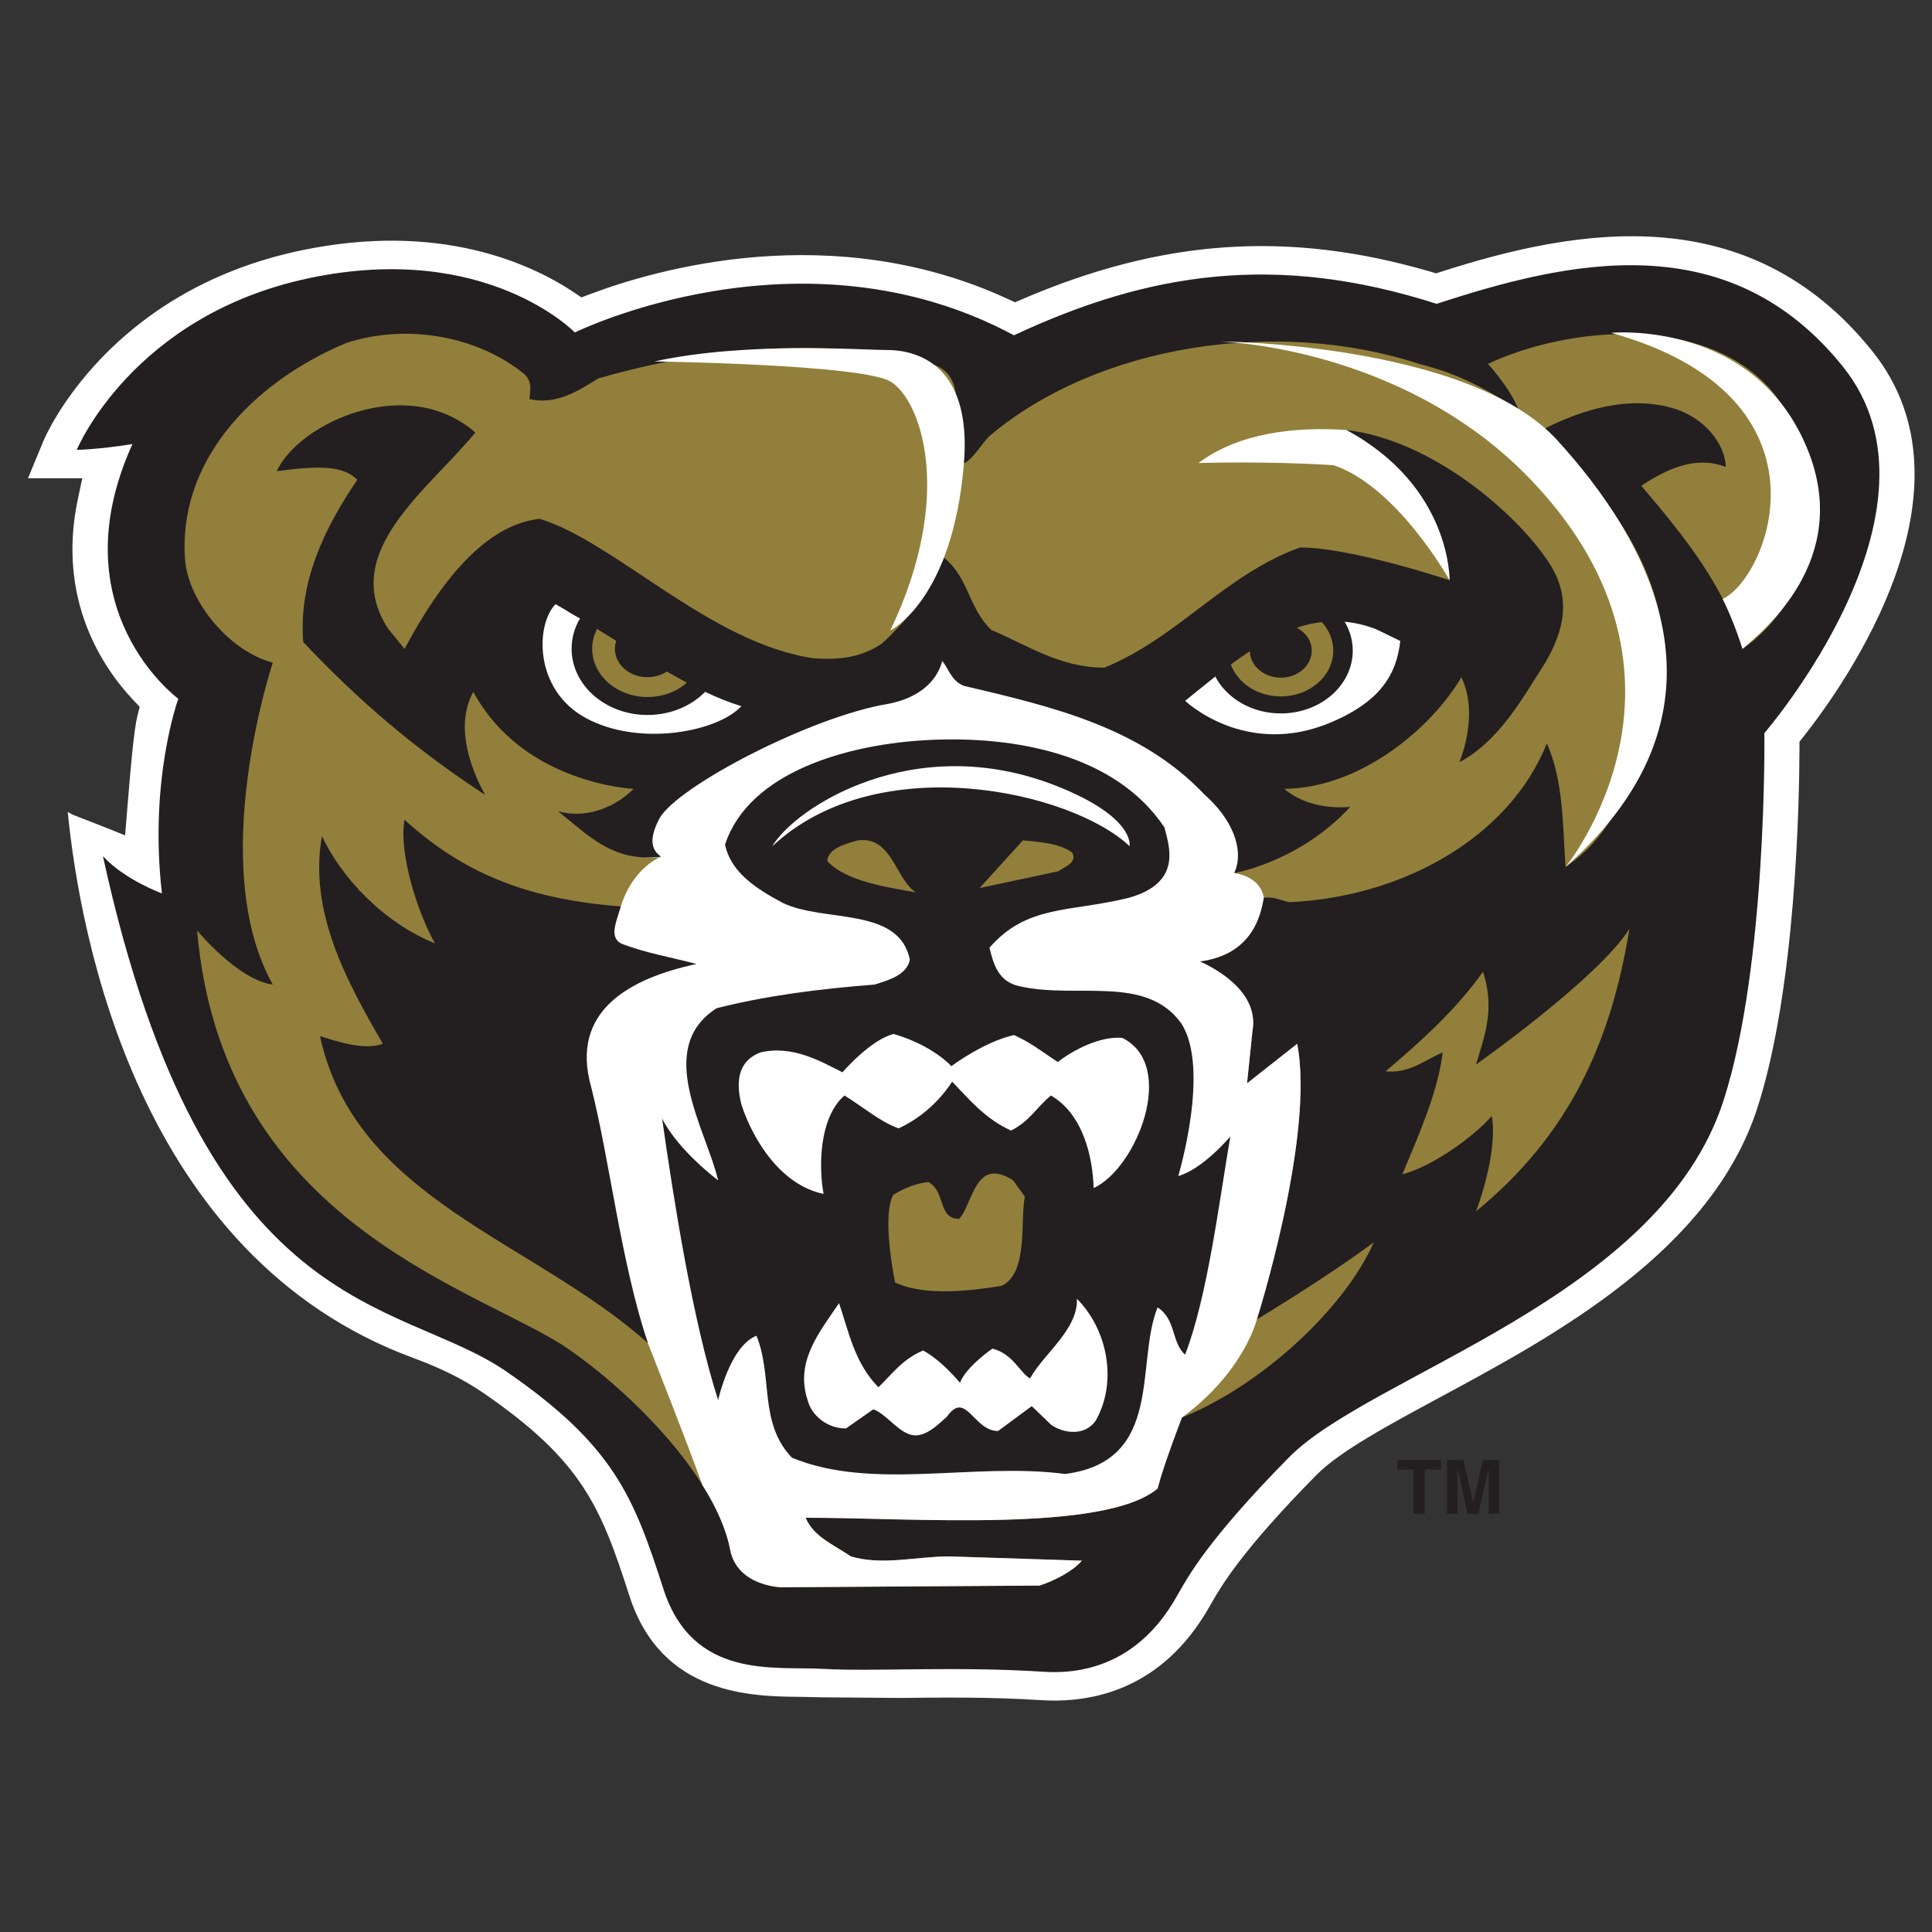
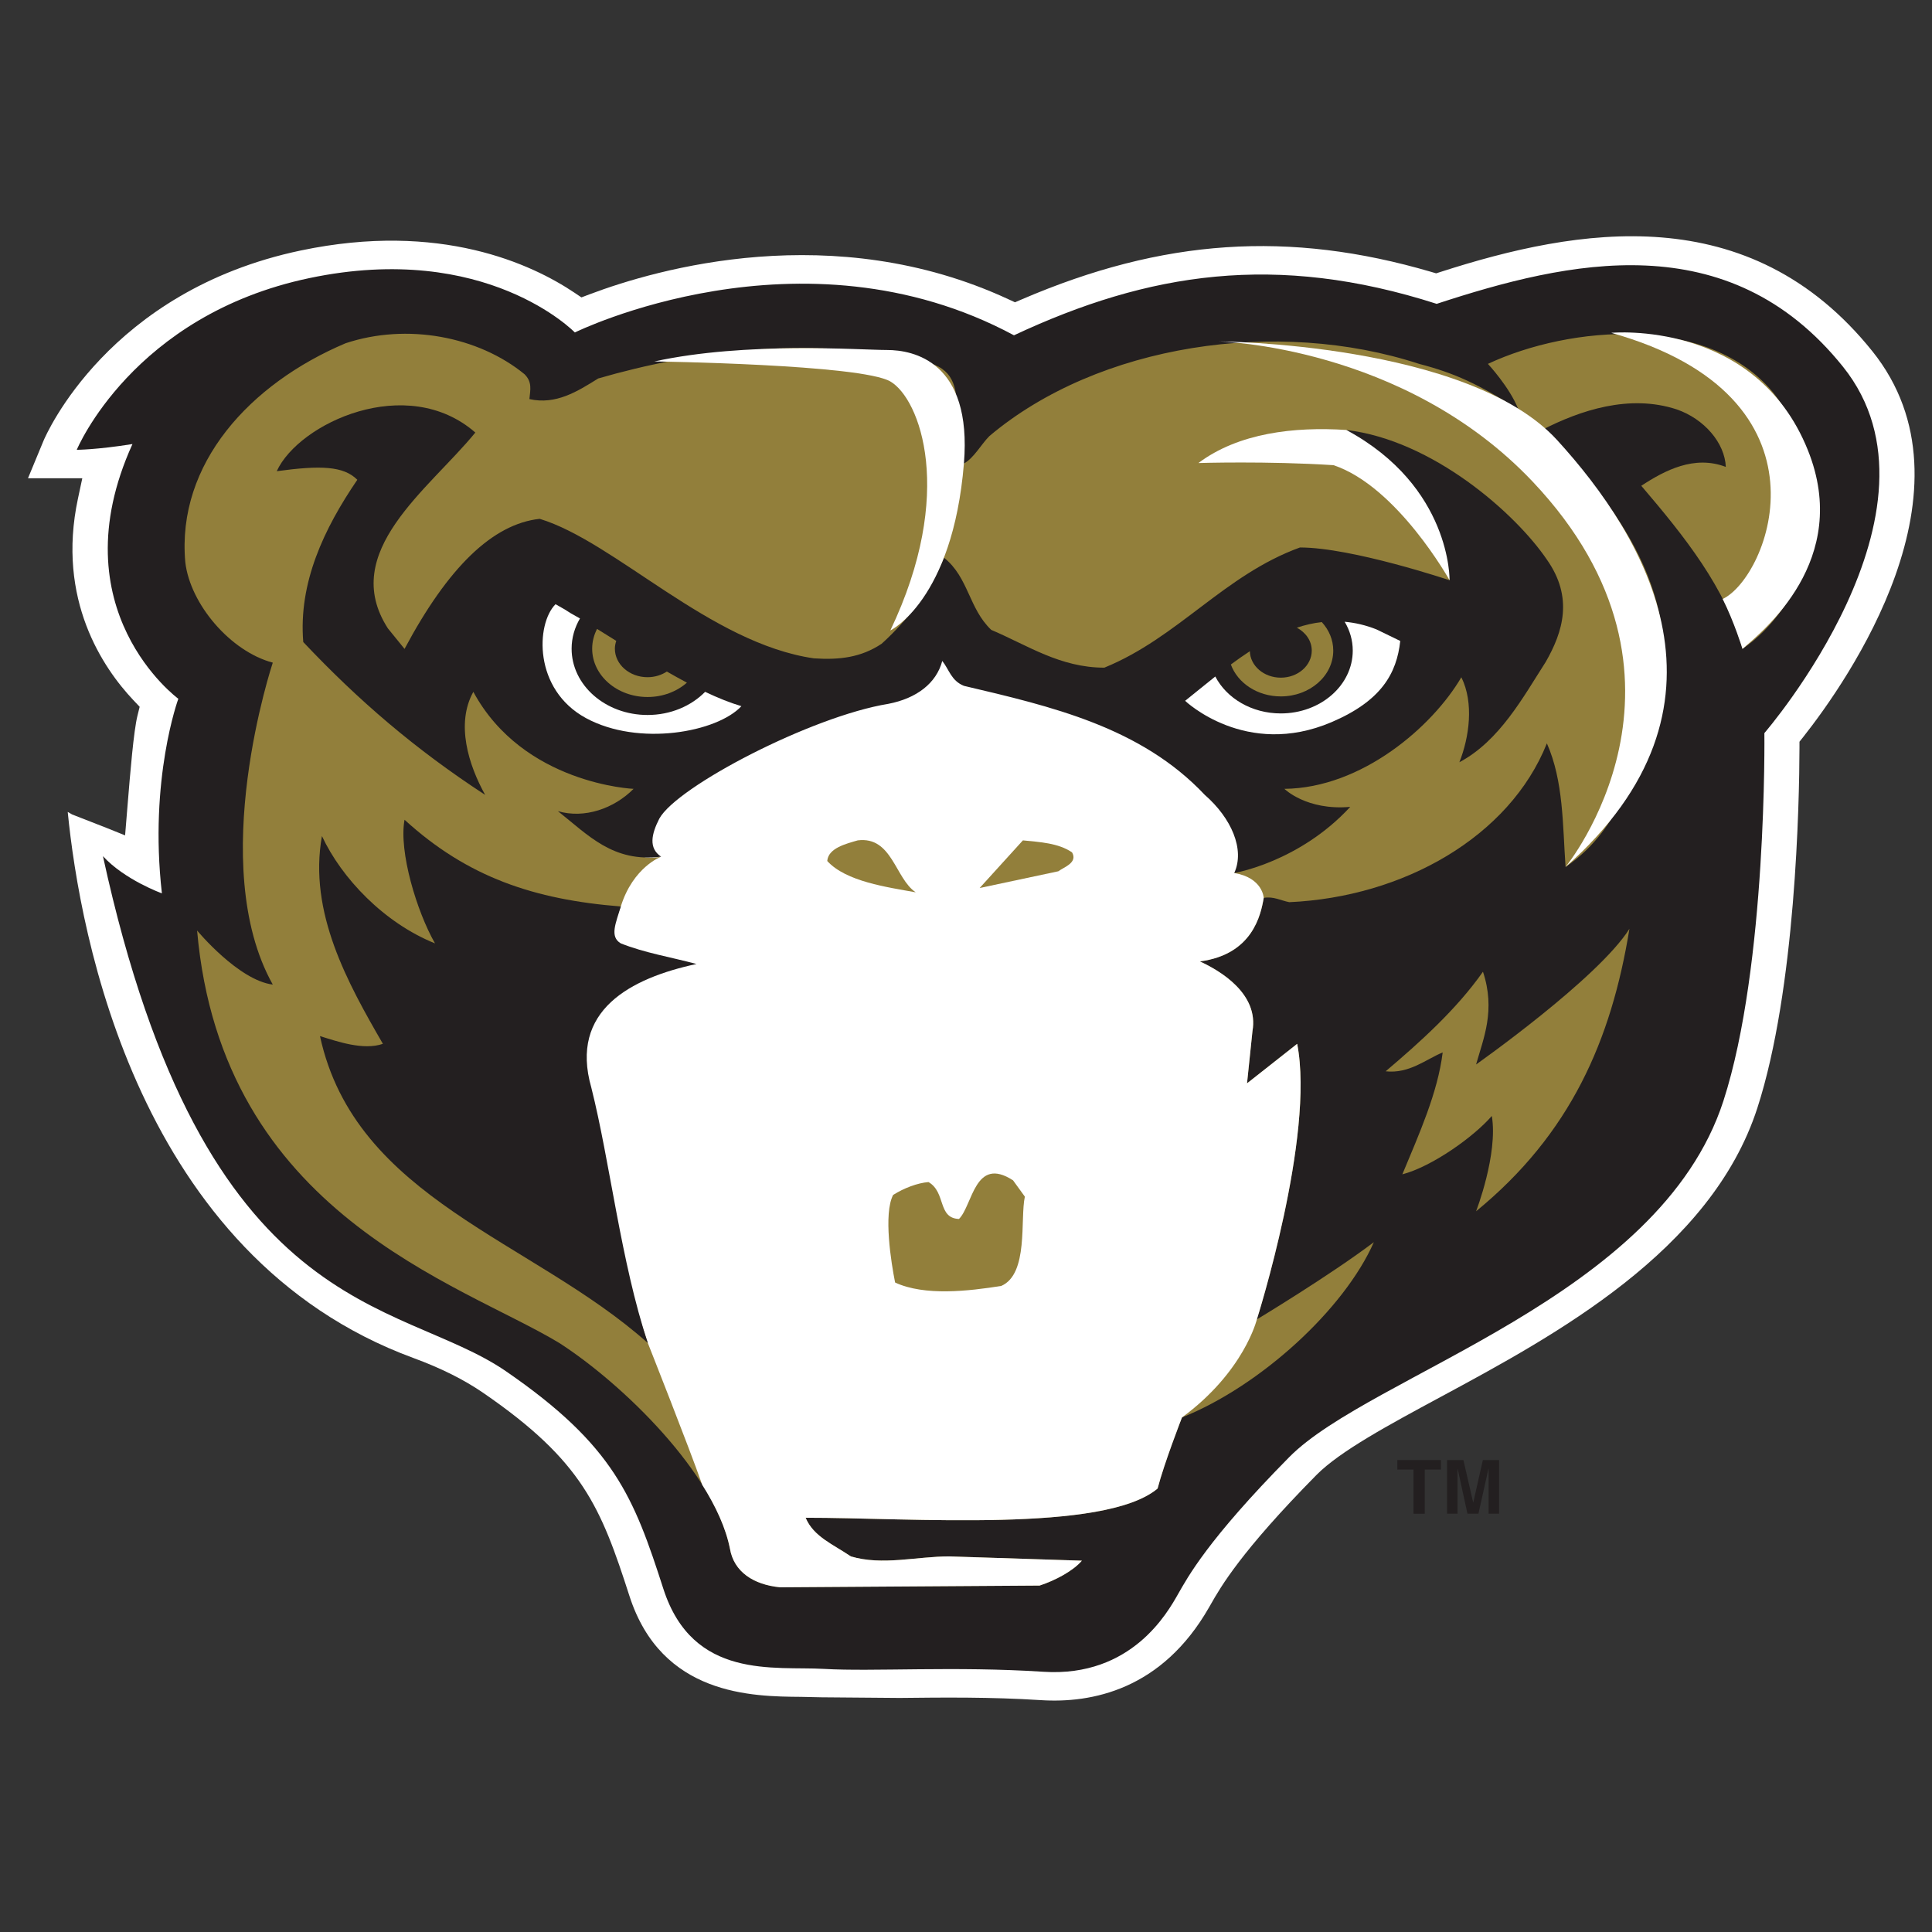
<svg xmlns="http://www.w3.org/2000/svg" width="200px" height="200px" viewBox="0 0 200 200" version="1.1">
  <rect x="0" y="0" width="200" height="200" fill="#333333" stroke="none" />
  <title>oakland</title>
  <desc>Created with Sketch.</desc>
  <g id="oakland" stroke="none" stroke-width="1" fill="none" fill-rule="evenodd">
    <g id="oakland_BGL" transform="translate(-0, 0)">
      <g id="oakland" transform="translate(0, 23)">
        <g id="g10" transform="translate(100.483, 76.715) scale(-1, 1) rotate(-180) translate(-100.483, -76.715) translate(0.966, 0.386)" fill-rule="nonzero">
          <g id="g12" transform="translate(1.739, 0)">
            <polyline id="path14" fill="#231F20" points="144.783 19.34 143.622 19.34 143.622 23.915 141.946 23.915 141.946 24.898 146.461 24.898 146.461 23.915 144.783 23.915 144.783 19.34" />
            <polyline id="path16" fill="#231F20" points="152.48 19.343 151.395 19.343 151.395 23.991 151.378 23.991 150.342 19.343 149.206 19.343 148.194 23.991 148.177 23.991 148.177 19.343 147.092 19.343 147.092 24.898 148.787 24.898 149.793 20.52 149.81 20.52 150.8 24.898 152.48 24.898 152.48 19.343" />
            <path d="M191.128,139.675 C178.361,155.602 160.557,152.443 146.473,147.911 L145.964,147.748 L145.453,147.899 C130.749,152.209 117.68,151.332 103.08,145.058 L102.368,144.751 L101.662,145.077 C83.562,153.457 65.322,148.219 58.32,145.574 L57.483,145.258 L56.739,145.759 C52.364,148.688 42.871,153.151 28.426,150.112 C8.521,145.928 2.059,131.036 1.795,130.406 C1.795,130.405 0.927,128.307 0.192,126.533 C1.894,126.533 5.814,126.533 5.814,126.533 L5.365,124.432 C3.123,113.939 7.996,106.855 11.099,103.567 L11.753,102.876 L11.524,101.953 C11.13,100.368 10.771,95.989 10.51,92.792 L10.245,89.566 L8.331,90.337 L4.769,91.727 C4.604,91.814 4.464,91.908 4.306,91.994 C5.559,79.32 11.547,45.962 40.088,35.465 C42.945,34.416 45.318,33.229 47.342,31.84 C57.603,24.78 59.485,20.042 62.452,10.839 C65.78,0.5 75.172,0.426 80.22,0.386 C80.362,0.386 82.328,0.34 82.328,0.34 L90.42,0.273 C94.926,0.322 99.855,0.379 105.029,0.047 C110.283,-0.294 117.573,1.096 122.462,9.663 L122.651,9.992 C123.657,11.756 125.744,15.423 133.581,23.363 C136.011,25.818 141.069,28.544 146.421,31.429 C158.234,37.796 174.417,46.517 179.216,61.345 C183.198,73.65 183.562,93.019 183.577,98.661 L183.577,99.262 L183.952,99.734 C188.517,105.51 202.524,125.455 191.128,139.675" id="path18" fill="#FFFFFF" />
            <path d="M15.756,103.708 C15.756,103.708 3.203,112.893 11.008,130.076 C7.274,129.481 5.241,129.481 5.241,129.481 C5.241,129.481 11.008,143.407 29.324,147.256 C47.644,151.107 56.803,141.627 56.803,141.627 C56.803,141.627 80.211,153.18 102.261,141.334 C116.171,147.847 129.399,149.923 146.02,144.59 C159.591,149.035 176.212,152.887 188.086,138.074 C199.959,123.262 179.943,100.155 179.943,100.155 C179.943,100.155 180.243,76.107 175.704,62.084 C169.088,41.646 139.238,33.794 130.756,25.204 C122.277,16.61 120.239,12.76 119.223,10.983 C118.203,9.205 114.472,2.391 105.312,2.983 C96.155,3.578 87.673,2.983 82.585,3.28 C77.498,3.578 69.016,2.096 65.964,11.575 C62.91,21.054 60.873,26.387 49.68,34.087 C38.483,41.791 18.47,39.124 7.952,87.415 C10.193,84.962 14.047,83.565 14.055,83.565 C12.703,95.413 15.756,103.708 15.756,103.708" id="path20" fill="#231F20" />
            <path d="M180.884,135.368 C184.855,130.215 185.619,124.156 184.498,117.667 C182.972,114.468 180.935,111.091 177.678,108.87 C175.95,115.18 171.677,120.512 167.2,125.756 C169.641,127.357 172.694,128.956 175.95,127.71 C175.849,130.198 173.709,132.686 170.86,133.666 C165.974,135.266 160.887,133.576 156.919,131.534 C164.857,123.889 171.88,113.936 168.824,102.471 C166.384,96.871 165.469,90.472 159.362,86.294 C159.056,90.651 159.157,95.182 157.428,99.092 C153.56,89.406 142.569,83.184 130.763,82.651 C129.848,82.828 129.135,83.273 128.116,83.096 C127.813,81.317 126.95,77.231 121.504,76.518 C123.64,75.54 127.625,73.154 126.95,69.304 L126.387,63.896 L131.579,67.988 C133.435,58.452 127.404,39.458 127.404,39.458 C127.404,39.458 134.962,44.012 139.515,47.454 C136.462,40.525 127.795,32.569 119.654,29.31 C119.654,29.31 117.814,24.595 117.128,21.951 C111.632,17.329 91.499,18.942 80.694,18.927 C81.508,16.972 83.543,16.172 85.375,14.926 C88.633,13.951 92.194,14.926 95.551,14.926 L109.29,14.483 C108.376,13.417 106.543,12.441 104.915,11.907 L78.047,11.728 C75.3,11.996 73.264,13.328 72.859,15.727 C71.33,23.459 61.815,32.748 55.202,37.013 C44.921,43.237 20.261,50.347 17.699,79.716 C17.699,79.716 21.972,74.563 25.534,74.12 C18.564,86.561 25.534,107.447 25.534,107.447 C21.159,108.603 16.984,113.49 16.477,117.846 C15.562,128.066 23.194,136.332 33.065,140.509 C39.427,142.626 46.805,141.221 51.588,137.31 C52.402,136.507 52.197,135.71 52.098,134.732 C54.842,134.109 57.083,135.531 59.221,136.864 C68.99,139.709 81.305,141.308 91.888,138.729 C99.014,138.196 94.838,131.711 97.08,128.066 C98.096,128.599 98.911,130.112 99.726,130.91 C111.02,140.421 129.544,143.176 144.198,138.376 C147.962,137.4 150.357,136.256 154.477,133.666 C153.578,135.961 151.322,138.376 151.322,138.376 C159.869,142.373 174.17,143.546 180.884,135.368" id="path22" fill="#927F3B" />
            <path d="M125.065,85.672 L129.746,89.448 L111.936,103.447 L95.653,110.115 L93.871,107.447 C93.871,107.447 67.16,97.67 63.85,91.894 C60.542,86.117 65.733,87.361 65.733,87.361 C65.733,87.361 62.834,86.294 61.56,82.206 L59.272,76.116 L54.691,66.565 L64.358,37.013 C64.358,37.013 68.631,26.219 69.988,22.339 C71.397,20.109 72.436,17.859 72.859,15.727 C73.264,13.328 75.3,11.996 78.047,11.728 L104.915,11.907 C106.543,12.441 108.376,13.417 109.29,14.483 L95.551,14.926 C92.194,14.926 88.633,13.951 85.375,14.926 C83.543,16.172 81.508,16.972 80.694,18.927 C91.499,18.942 111.632,17.329 117.128,21.951 C117.814,24.595 119.654,29.31 119.654,29.31 C126.1,34.05 127.404,39.458 127.404,39.458 C127.404,39.458 133.435,58.452 131.579,67.988 L126.387,63.896 L126.95,69.304 C127.625,73.154 123.64,75.54 121.504,76.518 C126.95,77.231 127.813,81.317 128.116,83.096 C128.116,83.096 128.029,85.172 125.065,85.672" id="path24" fill="#FFFFFF" />
            <path d="M46.501,131.267 C41.715,125.398 32.354,118.913 37.443,111.002 L39.173,108.87 C43.666,117.299 48.281,121.802 53.164,122.335 C60.966,119.964 70.803,109.447 81.543,107.893 C84.189,107.714 86.426,107.98 88.562,109.403 C91.414,111.981 93.586,115.001 95.027,118.303 C97.573,116.259 97.573,113.06 99.909,110.839 C103.676,109.24 107.035,106.928 111.614,106.928 C119.248,110.038 124.032,116.528 131.867,119.37 C137.259,119.37 147.353,115.978 147.353,115.978 C146.436,122.287 142.264,127.443 136.667,131.534 C145.605,130.479 154.171,122.91 157.428,118.113 C160.195,114.185 159.09,110.632 157.309,107.523 C154.967,103.878 152.542,99.359 148.37,97.137 C149.389,99.715 149.897,103.27 148.573,105.934 C145.605,100.854 138.296,94.469 130.256,94.382 C130.256,94.382 132.543,92.115 137.072,92.517 C131.783,86.783 125.065,85.672 125.065,85.672 C126.186,88.117 124.761,91.361 122.013,93.759 C115.397,100.781 106.138,102.913 97.08,105.045 C95.756,105.579 95.551,106.738 94.838,107.623 C94.228,105.312 92.178,103.744 89.241,103.18 C81.321,101.892 67.379,94.635 65.547,91.3 C64.733,89.7 64.409,88.249 65.733,87.361 C60.746,86.741 58.204,89.582 55.048,92.074 C57.796,91.272 60.849,92.337 62.883,94.382 C62.883,94.382 51.47,94.857 46.295,104.425 C44.465,101.138 45.786,96.871 47.517,93.759 C40.292,98.469 34.389,103.537 28.688,109.581 C28.181,115.714 30.827,121.31 34.285,126.378 C32.86,127.8 30.521,127.889 25.943,127.267 C28.233,132.259 39.427,137.441 46.501,131.267" id="path26" fill="#231F20" />
-             <path d="M117.84,90.384 C118.328,88.415 119.73,84.627 114.057,83.079 C107.951,81.599 103.591,82.384 99.726,77.94 C100.131,76.252 100.641,74.386 102.88,73.941 C108.782,72.606 115.906,75.186 119.571,70.118 C122.622,65.453 119.266,54.298 119.266,54.298 C121.807,55.01 124.657,58.39 124.657,58.39 C123.538,51.902 122.317,41.857 119.977,35.812 C118.551,37.058 119.06,39.458 117.128,40.702 C114.786,34.924 117.84,24.792 107.562,23.459 C98.096,24.703 87.615,21.683 79.269,25.147 C75.809,28.793 77.335,33.503 75.606,37.769 C72.859,36.701 71.637,31.104 71.637,31.104 C68.99,39.37 67.056,51.723 65.834,60.252 C67.54,56.898 71.637,53.853 71.637,53.853 C70.414,59.1 64.969,67.499 71.484,71.677 C76.776,73.005 82.119,73.673 87.817,74.12 C89.241,74.563 91.175,75.098 91.483,76.698 C90.362,82.206 82.628,80.519 78.352,82.563 C75.505,84.072 72.957,85.762 72.349,88.605 C74.79,96.071 84.944,99.048 93.619,99.449 C102.294,99.847 112.749,98.025 117.84,90.384" id="path28" fill="#231F20" />
            <path d="M114.227,88.45 C108.222,94.137 88.147,98.67 77.234,88.429 C79.498,92.337 91.839,100.559 106.695,94.671 C114.872,91.43 114.227,88.45 114.227,88.45" id="path30" fill="#FFFFFF" />
            <path d="M61.56,82.206 C61.053,80.488 60.374,79.082 61.56,78.386 C64.004,77.408 66.752,76.961 69.395,76.252 C62.58,74.785 56.218,71.454 58.508,63.455 C60.439,55.809 61.56,45.457 64.358,37.013 C52.402,47.678 34.082,51.902 30.419,68.788 C32.151,68.253 34.898,67.277 36.932,67.988 C33.321,74.23 29.2,81.584 30.622,89.495 C32.657,85.139 37.033,80.519 42.326,78.386 C40.443,81.674 38.561,87.894 39.173,91.184 C45.687,85.229 52.607,82.917 61.56,82.206" id="path32" fill="#231F20" />
            <path d="M92.091,83.671 C89.14,84.205 84.866,84.783 82.932,86.914 C83.034,88.249 84.866,88.693 86.088,89.049 C89.65,89.495 89.956,85.094 92.091,83.671" id="path34" fill="#927F3B" />
            <path d="M108.273,87.807 C108.884,86.741 107.459,86.294 106.849,85.849 L98.707,84.117 L103.185,89.049 C104.915,88.872 106.849,88.782 108.273,87.807" id="path36" fill="#927F3B" />
            <path d="M150.099,50.654 C150.099,50.654 152.389,56.566 151.728,60.522 C149.844,58.342 145.52,55.276 142.467,54.478 C144.198,58.653 146.13,62.92 146.641,67.097 C144.911,66.385 143.181,64.875 140.738,65.143 C144.3,68.165 148.064,71.541 150.811,75.451 C152.137,71.454 150.863,68.564 150.099,65.851 C150.099,65.851 162.721,74.739 165.974,79.896 C164.094,68.344 159.869,58.653 150.099,50.654" id="path38" fill="#927F3B" />
-             <path d="M95.782,65.676 C97.307,66.785 99.851,68.344 102.268,68.897 C104.176,68.008 104.686,67.485 106.8,66.107 C108.528,67.44 111.225,68.788 113.465,68.606 C119.19,65.786 114.989,55.122 110.511,53.056 C110.409,56.255 109.443,60.685 106.086,62.639 C104.558,61.372 103.924,60.011 101.964,59.008 C99.216,60.233 97.433,62.454 95.858,64.078 C95.858,64.078 94.001,60.899 90.31,59.235 C88.376,59.943 86.596,61.485 84.713,62.639 C82.067,60.328 82.043,55.232 82.55,52.455 C78.175,53.344 75.3,57.944 74.081,61.588 C73.519,63.675 73.467,66.121 76.014,67.097 C79.37,67.896 82.373,66.107 84.51,65.038 C84.51,65.038 87.359,68.386 89.802,69.008 C93.876,67.822 95.782,65.676 95.782,65.676" id="path40" fill="#FFFFFF" />
            <path d="M103.388,52.168 C102.88,49.857 103.795,44.167 100.945,42.925 C97.587,42.391 93.009,41.857 89.956,43.278 C89.548,45.322 88.732,50.389 89.751,52.344 C90.872,53.056 92.293,53.591 93.416,53.676 C95.247,52.612 94.331,49.945 96.569,49.857 C97.994,51.277 98.197,56.43 102.167,53.853 L103.388,52.168" id="path42" fill="#927F3B" />
            <path d="M110.717,28.97 C109.596,27.372 107.459,27.638 106.138,28.524 L104.101,30.482 L100.614,27.904 C98.071,27.904 97.282,32.169 95.348,29.416 C94.635,28.793 93.489,27.57 92.218,27.459 C90.551,27.321 89.168,29.648 87.696,30.151 C87.696,30.151 86.242,29.127 84.866,28.169 C82.932,28.169 81.305,29.503 80.899,31.104 C79.576,35.103 82.119,38.124 84.154,41.147 C85.171,38.124 85.781,34.924 88.225,32.437 C89.548,33.681 90.692,35.346 92.855,36.237 C94.763,35.236 96.671,32.903 96.671,32.903 C97.307,34.569 100.029,36.436 100.029,36.436 C102.167,35.901 102.905,33.901 103.924,33.348 C105.346,35.926 108.884,38.391 108.782,41.59 C112.04,38.304 112.955,32.88 110.717,28.97" id="path44" fill="#FFFFFF" />
            <path d="M70.289,104.425 C68.848,102.959 66.714,102.029 64.329,102.029 C59.987,102.029 56.468,105.102 56.468,108.893 C56.468,110.02 56.784,111.082 57.333,112.021 C55.404,113.087 56.767,112.403 54.804,113.497 C52.776,111.468 52.483,104.674 57.957,101.705 C63.428,98.741 71.533,100.242 74.044,102.942 C72.851,103.296 71.59,103.808 70.289,104.425" id="path46" fill="#FFFFFF" />
            <path d="M58.597,108.893 C58.597,106.129 61.164,103.89 64.329,103.89 C65.923,103.89 67.363,104.459 68.403,105.376 C67.719,105.739 67.027,106.123 66.329,106.526 C65.768,106.162 65.082,105.94 64.329,105.94 C62.461,105.94 60.947,107.263 60.947,108.893 C60.947,109.176 61.004,109.444 61.089,109.699 C61.075,109.709 61.06,109.718 61.046,109.728 C60.393,110.136 59.744,110.539 59.101,110.938 C58.78,110.312 58.597,109.625 58.597,108.893" id="path48" fill="#927F3B" />
            <path d="M139.777,110.893 C138.656,111.336 137.563,111.584 136.494,111.68 C137.029,110.784 137.332,109.77 137.332,108.696 C137.332,105.1 133.996,102.19 129.884,102.19 C126.867,102.19 124.271,103.76 123.102,106.013 C122.023,105.157 120.98,104.293 119.979,103.495 C119.979,103.495 126.253,97.489 135.151,101.293 C140.295,103.495 141.882,106.334 142.249,109.693 L139.777,110.893" id="path50" fill="#FFFFFF" />
            <path d="M133.088,108.696 C133.088,107.147 131.654,105.892 129.884,105.892 C128.139,105.892 126.718,107.114 126.679,108.63 C126.014,108.196 125.356,107.733 124.713,107.256 C125.412,105.338 127.461,103.952 129.884,103.952 C132.88,103.952 135.313,106.074 135.313,108.696 C135.313,109.812 134.868,110.839 134.124,111.649 C133.245,111.547 132.387,111.346 131.543,111.067 C132.464,110.577 133.088,109.705 133.088,108.696" id="path52" fill="#927F3B" />
            <path d="M147.353,115.978 C147.353,115.978 147.557,125.666 136.667,131.534 C131.275,131.886 125.518,131.23 121.353,128.111 C121.353,128.111 128.474,128.333 135.343,127.889 C141.958,125.666 147.353,115.978 147.353,115.978" id="path54" fill="#FFFFFF" />
            <path d="M123.387,140.702 C123.387,140.702 149.287,140.57 158.496,130.479 C167.707,120.394 178.173,102.93 159.362,86.294 C159.362,86.294 175.289,105.744 155.954,126.187 C142.59,140.31 123.387,140.702 123.387,140.702" id="path56" fill="#FFFFFF" />
            <path d="M177.678,108.87 C177.678,108.87 176.814,111.668 175.626,114.039 C180.377,116.259 187.84,134.926 164.094,141.589 C164.094,141.589 178.997,143.019 184.445,129.444 C189.027,118.037 179.733,110.662 177.678,108.87" id="path58" fill="#FFFFFF" />
            <path d="M89.463,110.78 C89.463,110.78 95.916,113.891 97.08,128.066 C97.945,138.628 91.839,139.812 89.124,139.812 C86.412,139.812 74.538,140.702 65.039,138.628 C65.039,138.628 86.412,138.331 89.463,136.555 C92.515,134.777 96.247,125.001 89.463,110.78" id="path60" fill="#FFFFFF" />
          </g>
        </g>
      </g>
    </g>
  </g>
</svg>